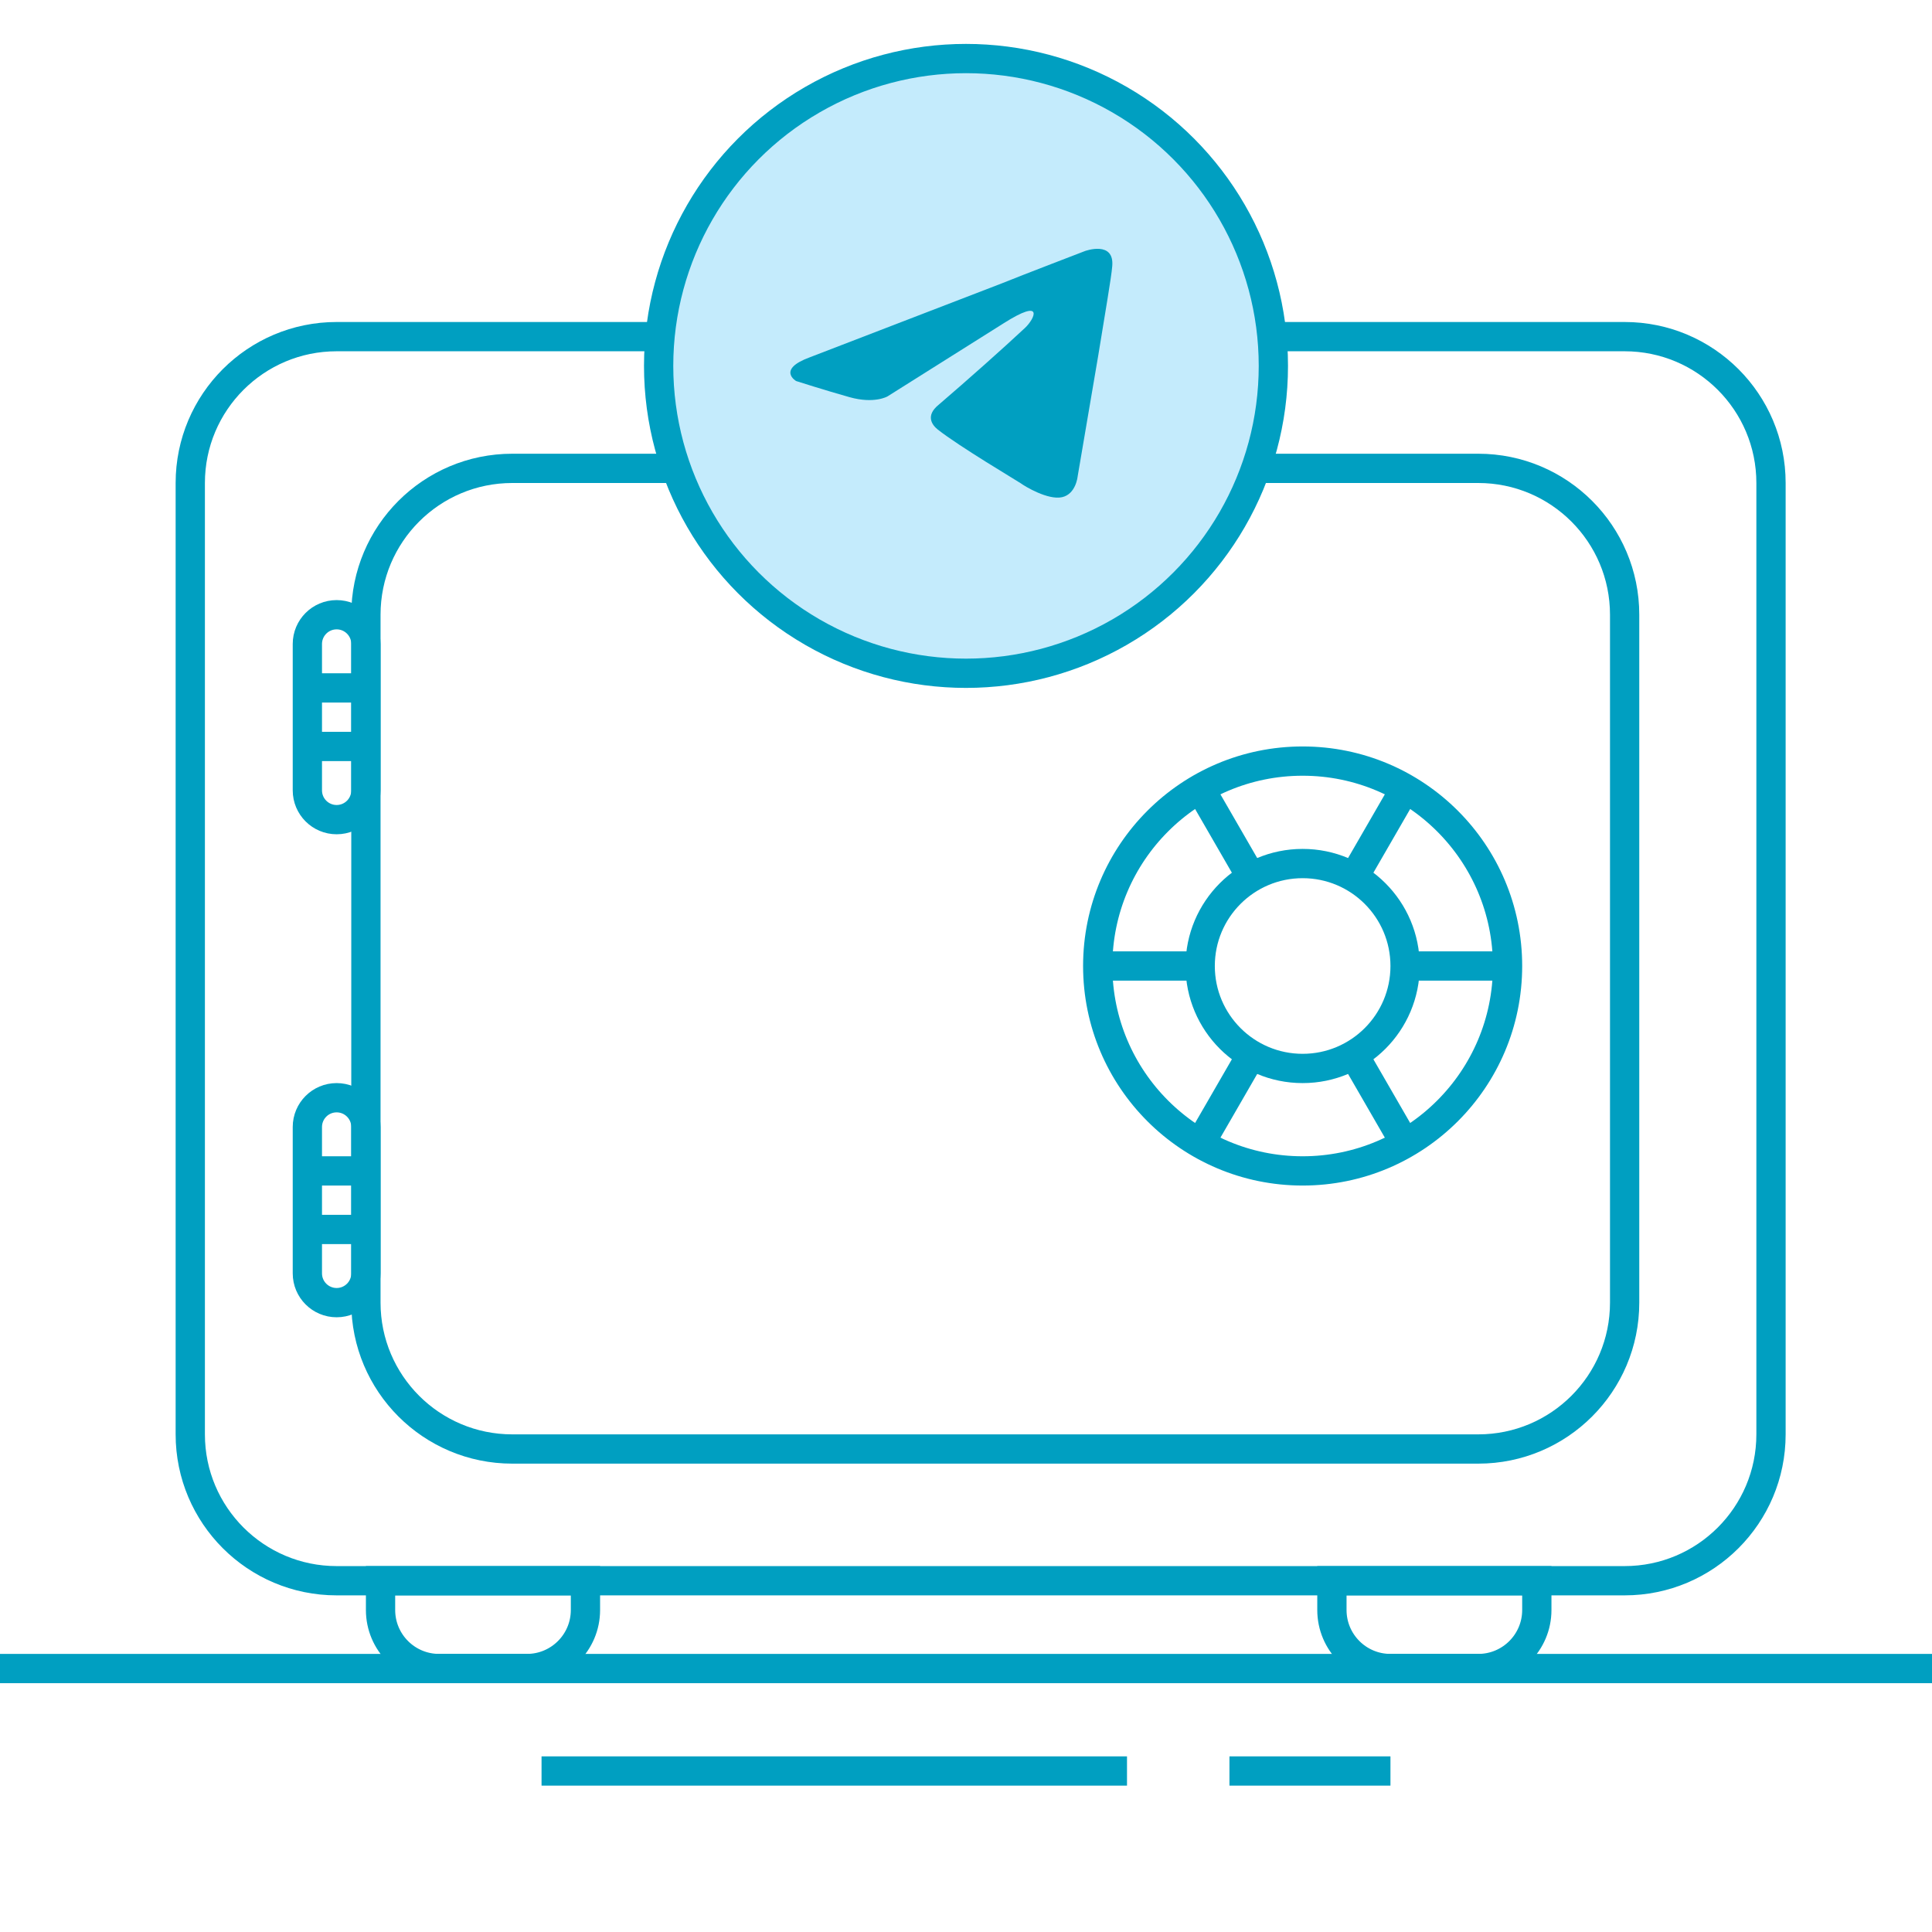
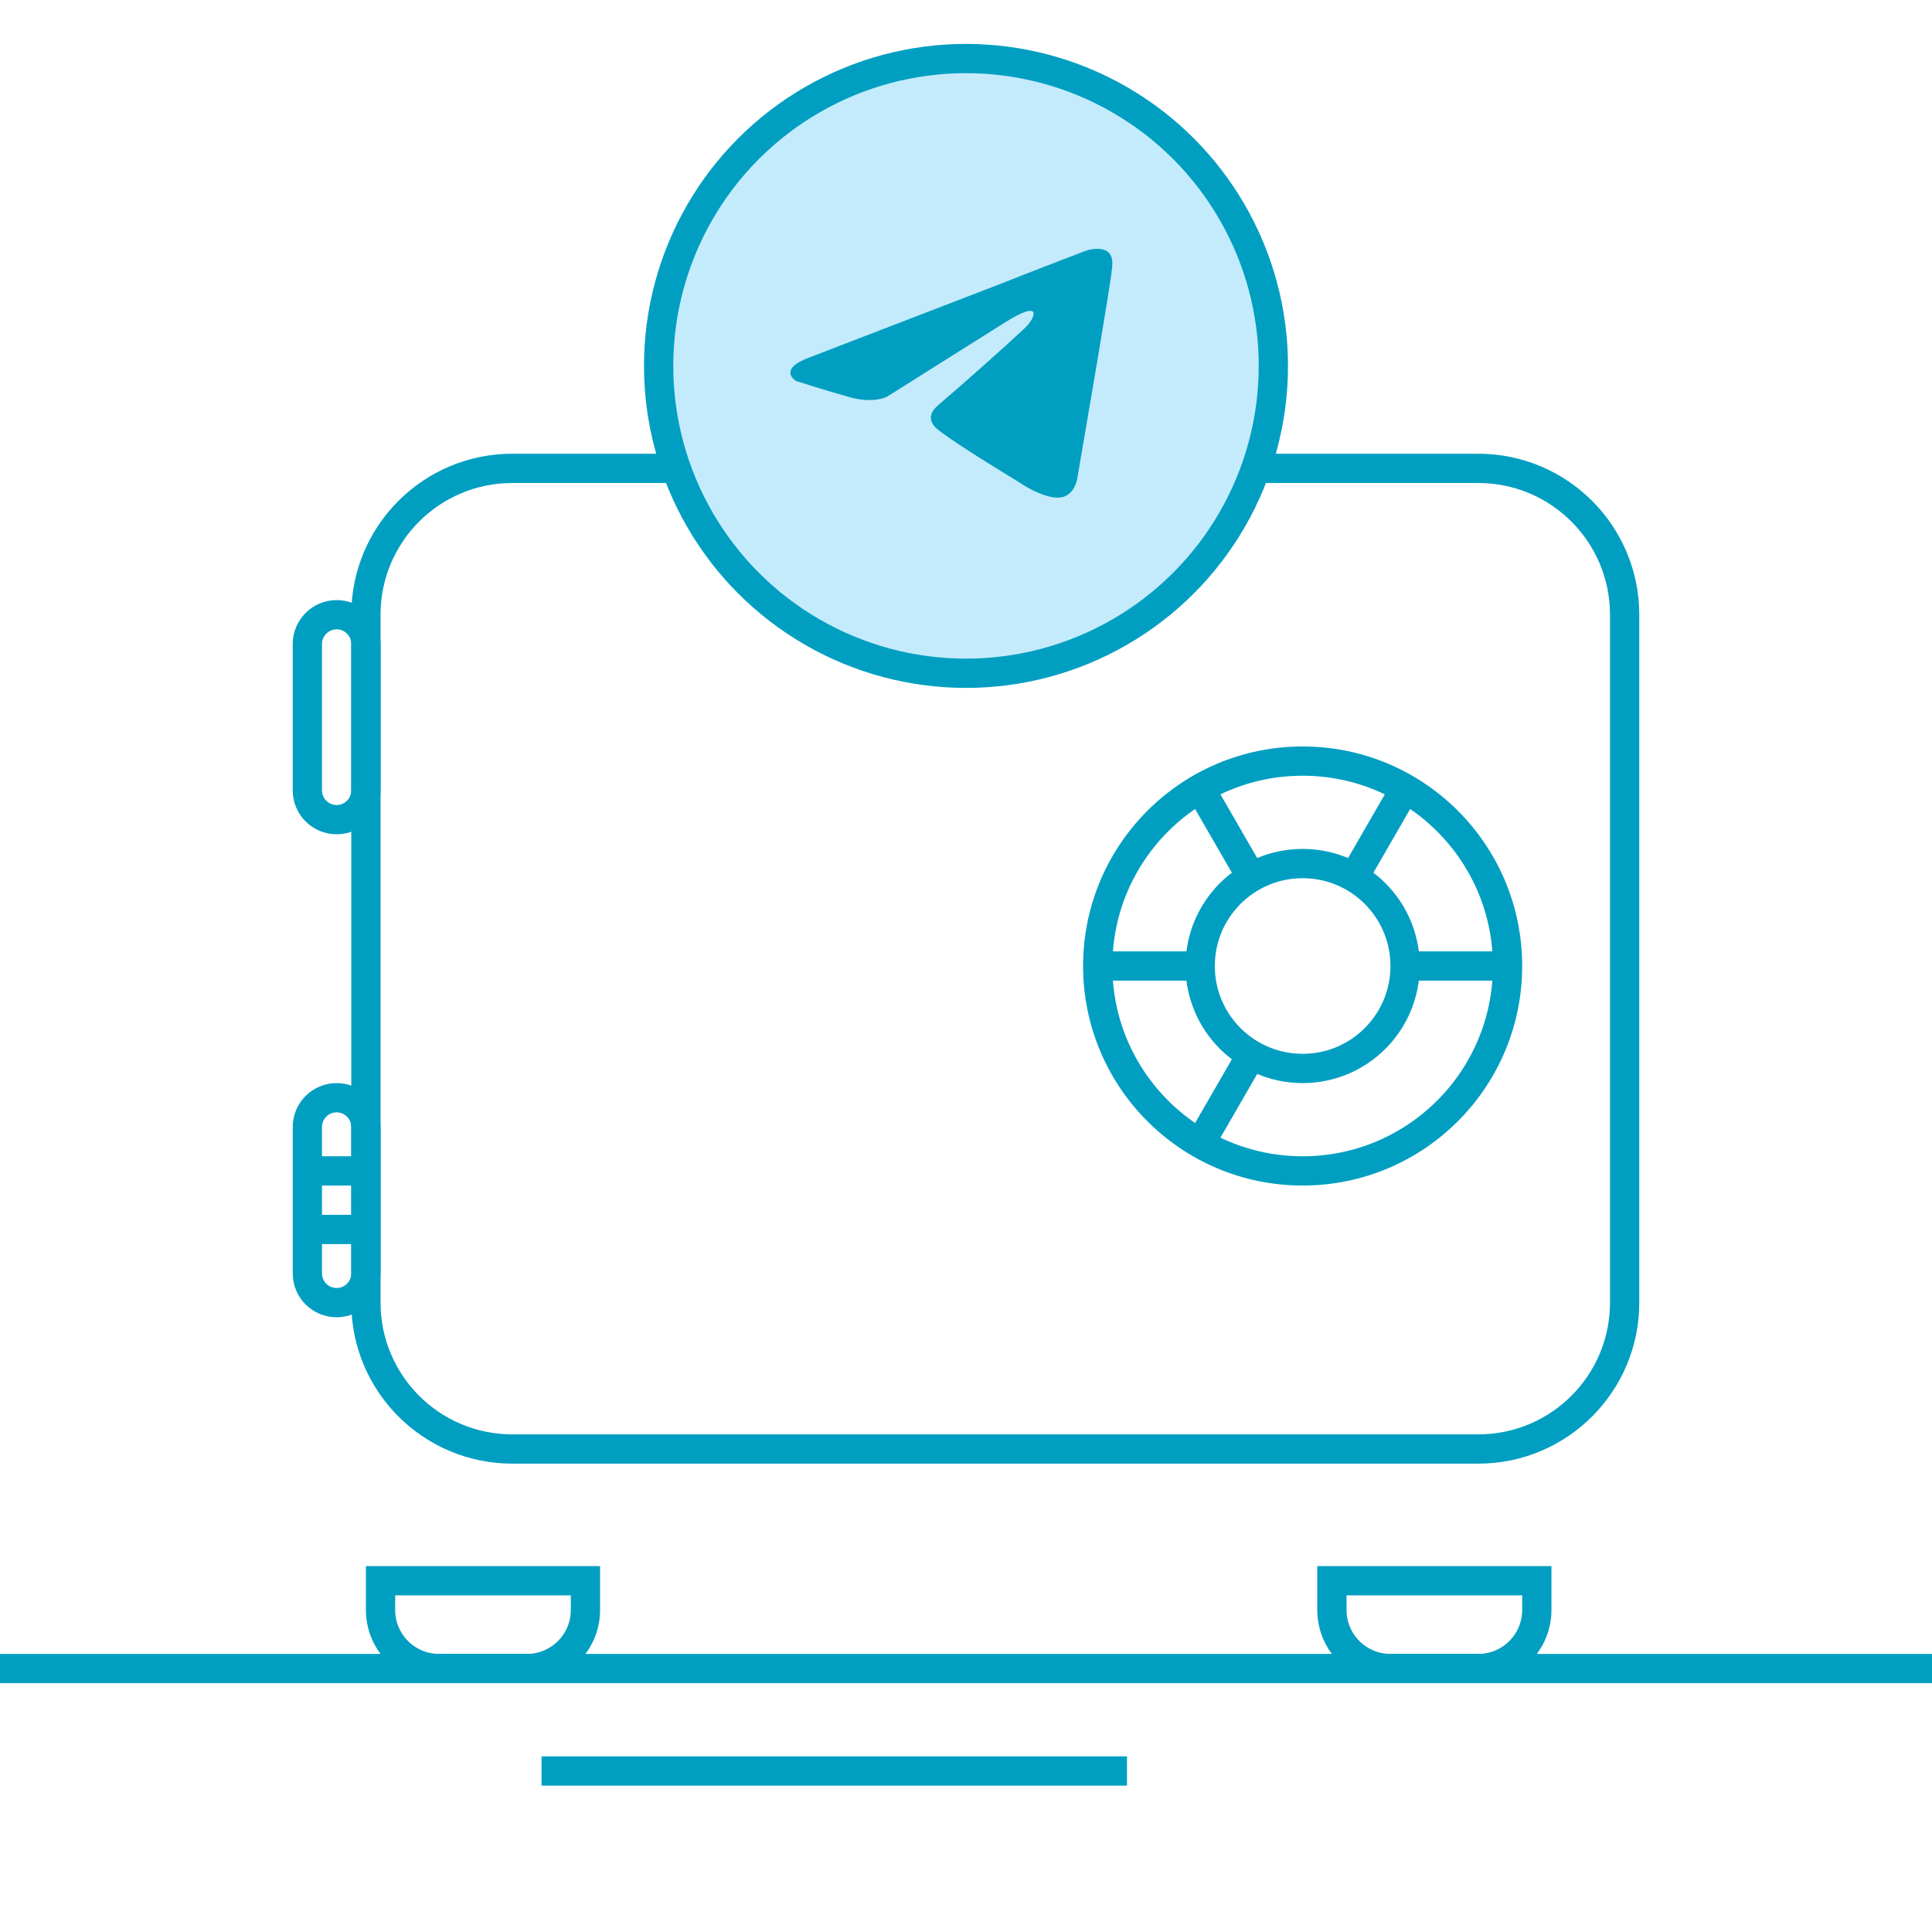
<svg xmlns="http://www.w3.org/2000/svg" width="132" height="132" viewBox="0 0 132 132" fill="none">
  <path d="M0 114H132" stroke="#009FC1" stroke-width="2" stroke-miterlimit="10" />
  <path d="M37 121H77" stroke="#009FC1" stroke-width="2" stroke-miterlimit="10" />
-   <path d="M84 121H95" stroke="#009FC1" stroke-width="2" stroke-miterlimit="10" />
-   <path d="M121 98C121 103.523 116.523 108 111 108L23 108C17.477 108 13 103.523 13 98L13 33C13 27.477 17.477 23 23 23L111 23C116.523 23 121 27.477 121 33L121 98Z" stroke="#009FC1" stroke-width="2" />
  <path d="M40 108H26V110C26 112.209 27.791 114 30 114H36C38.209 114 40 112.209 40 110V108Z" stroke="#009FC1" stroke-width="2" />
  <path d="M105 108H91V110C91 112.209 92.791 114 95 114H101C103.209 114 105 112.209 105 110V108Z" stroke="#009FC1" stroke-width="2" />
  <path d="M25 54C25 55.105 24.105 56 23 56C21.895 56 21 55.105 21 54V44C21 42.895 21.895 42 23 42C24.105 42 25 42.895 25 44V54Z" stroke="#009FC1" stroke-width="2" />
-   <path d="M25 51H21" stroke="#009FC1" stroke-width="2" />
-   <path d="M25 47H21" stroke="#009FC1" stroke-width="2" />
  <path d="M25 84H21" stroke="#009FC1" stroke-width="2" />
  <path d="M25 80H21" stroke="#009FC1" stroke-width="2" />
  <path d="M25 87C25 88.105 24.105 89 23 89C21.895 89 21 88.105 21 87V77C21 75.895 21.895 75 23 75C24.105 75 25 75.895 25 77V87Z" stroke="#009FC1" stroke-width="2" />
  <circle cx="89" cy="66" r="14" transform="rotate(180 89 66)" stroke="#009FC1" stroke-width="2" />
  <circle cx="89" cy="66" r="7" transform="rotate(180 89 66)" stroke="#009FC1" stroke-width="2" />
  <path d="M103 66H96" stroke="#009FC1" stroke-width="2" />
  <path d="M82 66H75" stroke="#009FC1" stroke-width="2" />
  <path d="M96 53.876L92.5 59.938" stroke="#009FC1" stroke-width="2" />
  <path d="M85.5 72.062L82 78.124" stroke="#009FC1" stroke-width="2" />
  <path d="M82 53.876L85.5 59.938" stroke="#009FC1" stroke-width="2" />
-   <path d="M92.5 72.062L96 78.124" stroke="#009FC1" stroke-width="2" />
  <path d="M111 89C111 94.523 106.523 99 101 99L35 99C29.477 99 25 94.523 25 89V42C25 36.477 29.477 32 35 32L101 32C106.523 32 111 36.477 111 42V89Z" stroke="#009FC1" stroke-width="2" />
  <circle cx="66" cy="25" r="21" fill="#C4EBFC" stroke="#009FC1" stroke-width="2" />
  <path d="M55.349 24.404L68.453 19.358C69.747 18.832 74.134 17.15 74.134 17.15C74.134 17.15 76.159 16.414 75.99 18.201C75.934 18.937 75.484 21.513 75.034 24.298L73.628 32.551C73.628 32.551 73.515 33.76 72.559 33.97C71.603 34.18 70.028 33.234 69.747 33.024C69.522 32.866 65.529 30.501 64.067 29.344C63.673 29.029 63.223 28.398 64.123 27.662C66.147 25.928 68.566 23.773 70.028 22.406C70.703 21.776 71.378 20.304 68.566 22.091L60.636 27.084C60.636 27.084 59.736 27.61 58.048 27.137C56.361 26.664 54.393 26.033 54.393 26.033C54.393 26.033 53.043 25.244 55.349 24.404Z" fill="#009FC1" />
</svg>